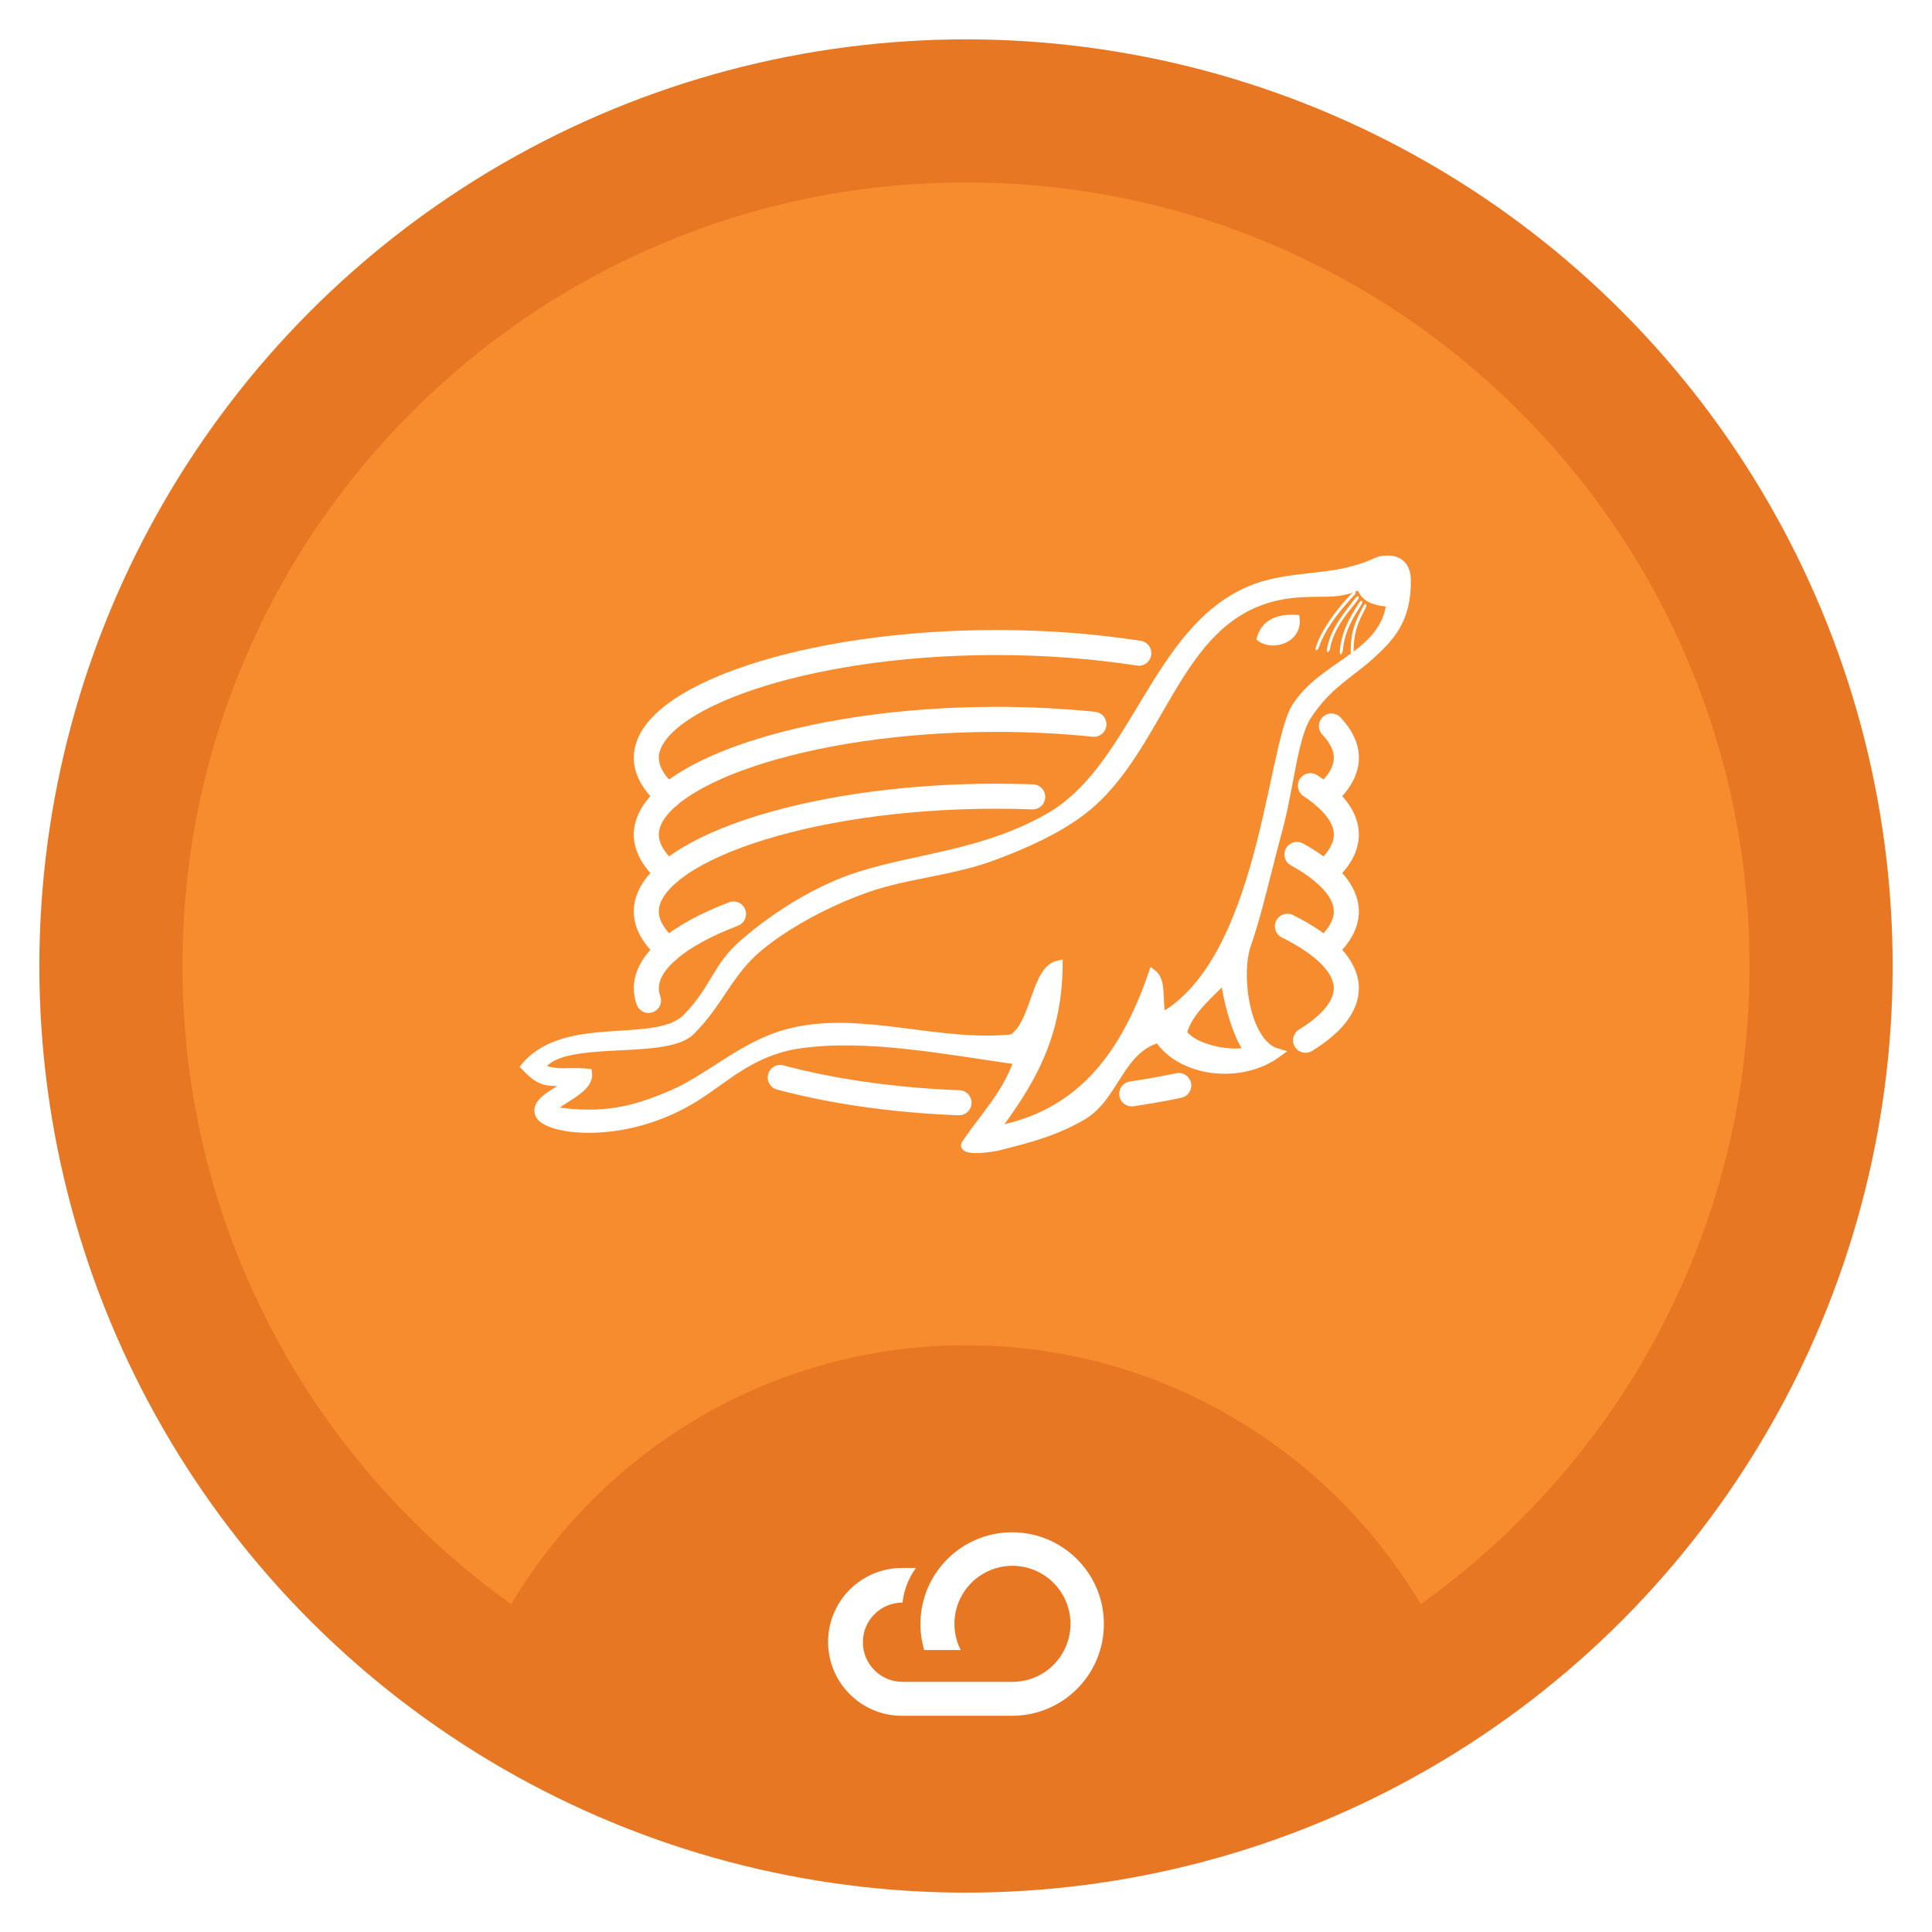
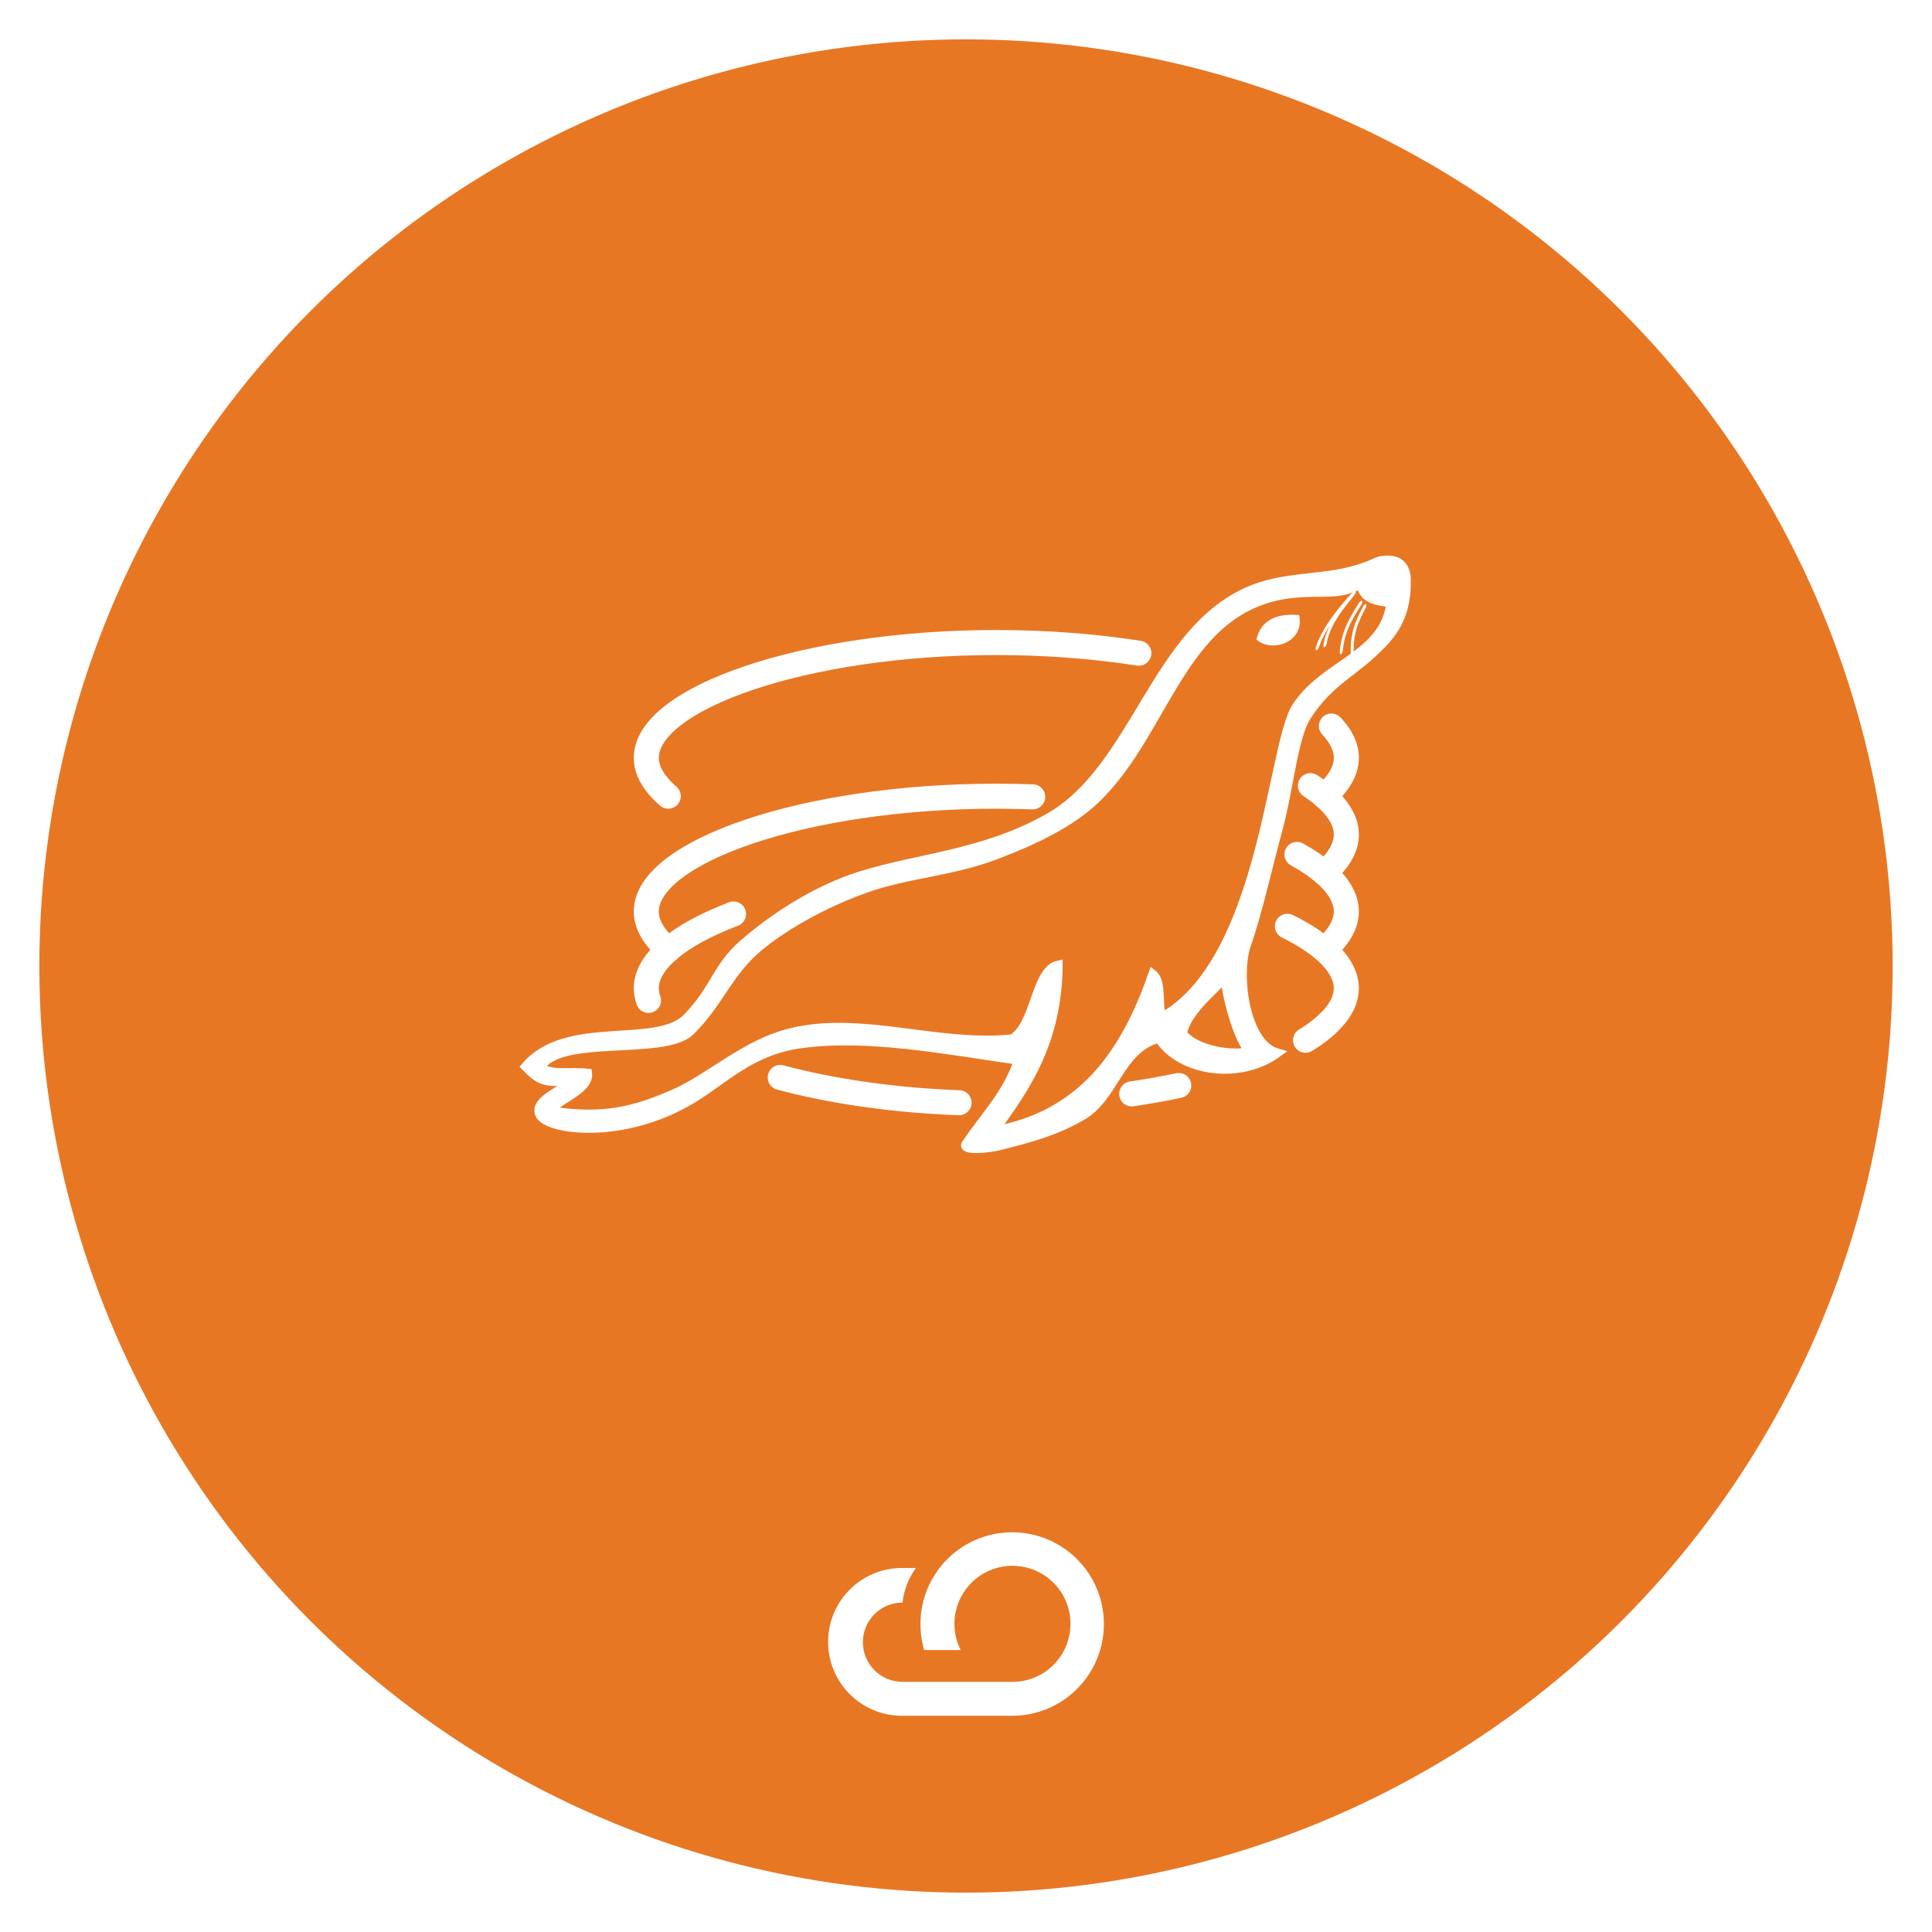
<svg xmlns="http://www.w3.org/2000/svg" id="Maria_DB" width="1080" height="1080" viewBox="0 0 1080 1080">
  <defs>
    <filter id="drop-shadow-13" x="266" y="286" width="547" height="383" filterUnits="userSpaceOnUse">
      <feOffset dx="0" dy="0" />
      <feGaussianBlur result="blur" stdDeviation="8" />
      <feFlood flood-color="#000" flood-opacity=".5" />
      <feComposite in2="blur" operator="in" />
      <feComposite in="SourceGraphic" />
    </filter>
  </defs>
  <g>
    <circle cx="540" cy="540" r="518" fill="#e87724" />
-     <path d="M978,540c0,59.17-11.57,116.52-34.39,170.46-22.05,52.15-53.65,99-93.9,139.25-17.32,17.32-35.85,33.03-55.5,47.05-51.5-86.67-146.07-144.76-254.21-144.76s-202.71,58.09-254.21,144.76c-19.65-14.02-38.18-29.73-55.5-47.05-40.25-40.25-71.85-87.1-93.9-139.25-22.82-53.94-34.39-111.29-34.39-170.46s11.57-116.52,34.39-170.46c22.05-52.15,53.65-99,93.9-139.25s87.1-71.85,139.25-93.9c53.94-22.82,111.29-34.39,170.46-34.39s116.52,11.57,170.46,34.39c52.15,22.05,99,53.65,139.25,93.9s71.85,87.1,93.9,139.25c22.82,53.94,34.39,111.29,34.39,170.46Z" fill="#f68c2d" />
    <path d="M565.97,959.14h-62.01c-22.83-.14-41.21-18.78-41.04-41.6.14-22.81,18.77-41.17,41.59-41.03h7.5c-4.14,5.67-6.73,12.35-7.5,19.34h-.01c-12.25,0-22.15,9.93-22.15,22.17s9.93,22.15,22.16,22.15h61.48c5.09,0,10.11-1.2,14.65-3.49,15.97-8.12,22.37-27.64,14.26-43.62-8.11-15.97-27.63-22.36-43.59-14.26-15.99,8.11-22.37,27.63-14.26,43.59h-20.42c-1.39-4.72-2.11-9.62-2.1-14.54,0-28.27,22.85-51.19,51.1-51.29,28.33-.09,51.38,22.8,51.45,51.13.1,28.3-22.79,51.36-51.12,51.44" fill="#fff" />
  </g>
  <g filter="url(#drop-shadow-13)">
    <path d="M740.34,445.06c7.94-6.85,12.28-14.12,12.28-21.47,0-6.03-2.92-12-8.35-17.74" fill="none" stroke="#fff" stroke-linecap="round" stroke-linejoin="round" stroke-width="14" />
    <path d="M636.62,365.14c-24.36-3.79-51.33-5.96-79.67-5.96-107.79,0-195.66,31.32-195.66,64.41,0,7.35,4.34,14.62,12.28,21.47" fill="none" stroke="#fff" stroke-linecap="round" stroke-linejoin="round" stroke-width="14" />
    <path d="M740.34,488.01c7.94-6.85,12.28-14.12,12.28-21.47,0-9.49-7.23-18.84-20.1-27.34" fill="none" stroke="#fff" stroke-linecap="round" stroke-linejoin="round" stroke-width="14" />
-     <path d="M611.51,404.87c-17.33-1.77-35.64-2.74-54.56-2.74-107.79,0-195.66,31.32-195.66,64.41,0,7.35,4.34,14.62,12.28,21.48" fill="none" stroke="#fff" stroke-linecap="round" stroke-linejoin="round" stroke-width="14" />
    <path d="M740.59,530.74c7.77-6.79,12.02-13.98,12.02-21.25,0-11.2-10.08-22.21-27.6-31.86" fill="none" stroke="#fff" stroke-linecap="round" stroke-linejoin="round" stroke-width="14" />
    <path d="M410.05,510.93c-15.63,5.96-28.11,12.78-36.52,20.06" fill="none" stroke="#fff" stroke-linecap="round" stroke-linejoin="round" stroke-width="14" />
    <path d="M729.8,581.51c14.56-8.96,22.81-18.93,22.81-29.07,0-12.3-12.14-24.35-32.94-34.65" fill="none" stroke="#fff" stroke-linecap="round" stroke-linejoin="round" stroke-width="14" />
    <path d="M632.64,611.48c9.13-1.34,17.92-2.91,26.29-4.68" fill="none" stroke="#fff" stroke-linecap="round" stroke-linejoin="round" stroke-width="14" />
    <path d="M436.15,602.3c28.15,7.56,62.5,12.73,99.96,14.14" fill="none" stroke="#fff" stroke-linecap="round" stroke-linejoin="round" stroke-width="14" />
    <path d="M373.53,530.99c-7.91,6.85-12.24,14.1-12.24,21.44,0,2.28.42,4.55,1.23,6.81" fill="none" stroke="#fff" stroke-linecap="round" stroke-linejoin="round" stroke-width="14" />
    <path d="M777.52,336.91c-1.82,15.77-12.27,24.41-24.01,32.68-10.32,7.29-21.63,14.31-28.9,25.68-7.45,11.66-12.17,51.56-23.71,90.95-9.98,34.04-25.06,67.7-51.37,82.44-2.75-6.96.35-19.81-5.11-24.04-3.53,10.16-7.54,19.85-12.22,28.85-15.43,29.68-38.3,51.91-76.5,58.71,18.12-24.69,35.46-50.17,35.83-92.71-12.76,2.78-12.49,33.1-25.59,41.21-8.41.92-16.93.9-25.5.38-35.18-2.11-71.28-12.76-104.18-2.13-22.41,7.24-40.74,24.32-59.72,32.59-22.31,9.73-39.2,13.73-66.98,9.73-3.53-4.77,20.33-10.94,18.91-21.33-10.88-1.2-17.19,1.45-26.64-2.87,1.05-1.94,2.57-3.55,4.51-4.89,17.32-12.06,66.52-2.85,79.68-15.85,8.13-8.03,13.47-16.42,18.98-24.58,5.35-7.92,10.89-15.62,19.32-22.57,3.25-2.66,6.62-5.19,10.08-7.57,14.37-9.89,32.15-18.86,49.64-25.04,23.83-8.43,47.97-9.12,73.36-18.89,15.7-6.03,32.76-13.48,46.67-23.92,3.27-2.44,6.39-5.1,9.31-7.95,39.72-38.95,47.58-107.66,109.54-114.06,7.49-.77,13.63-.52,19.22-.69,6.43-.19,12.12-.95,18.32-4.46,1.83,6.28,4.7,9.16,17.07,10.32M661.01,577.46c2.69-12.18,16.73-23.31,23.92-30.95.74,11.91,7.61,35.54,13.67,41.27-11.88,2.91-32.34-1.89-37.59-10.32M786.18,324.27c-.1-7.33-3.87-11.41-10.79-11.19-7.61.25-5.2,2.45-21.66,6.52-16.6,4.11-36.88,2.85-54.77,10.41-53.36,22.51-64.08,99.5-112.6,127.07-36.28,20.62-72.88,22.26-105.77,32.64-21.63,6.81-45.28,20.81-64.86,37.8-15.21,13.19-15.6,24.77-31.49,41.32-17,17.69-67.54.31-90.45,27.38,7.38,7.51,10.61,9.62,25.16,7.67-3.02,5.74-20.75,10.57-17.28,19.02,3.65,8.88,46.56,14.92,85.56-8.78,18.17-11.04,32.64-26.95,60.93-30.73,36.6-4.92,78.79,3.15,121.17,9.3-6.3,18.85-18.91,31.38-29.02,46.4-3.13,3.39,6.28,3.77,17.03,1.71,19.32-4.8,33.24-8.68,47.83-17.22,17.92-10.48,20.64-37.38,42.62-43.21,12.24,18.94,45.56,23.41,66.22,8.26-18.14-5.17-23.15-44.01-17.03-61.12,5.79-16.22,11.53-42.13,17.37-63.55,6.28-23,8.59-51.99,16.17-63.71,11.43-17.62,24.04-23.68,34.99-33.61,10.95-9.95,20.98-19.62,20.65-42.37" fill="#fff" stroke="#fff" stroke-miterlimit="10" stroke-width="5" />
    <path d="M763.47,339.71c-2.32,4.92-6.78,11.26-6.78,23.8-.03,2.16-1.63,3.62-1.66.31.12-12.25,3.34-17.55,6.77-24.51,1.58-2.84,2.54-1.67,1.67.4M702.33,357.53c8.77,7.66,27.17,1.51,23.89-13.73-13.63-1.14-21.52,3.52-23.89,13.73" fill="#fff" />
-     <path d="M757.07,332.65c-3.73,3.96-15.89,17.09-19.72,29.02-.68,2.03-2.66,2.94-1.67-.22,3.87-11.62,14.52-24.14,19.91-29.68,2.38-2.23,2.93-.81,1.48.89M758.98,335.4c-3.13,4.45-13.33,14.74-15.46,27.08-.38,2.11-2.22,3.3-1.69.01,2.22-12.05,11-21.51,15.57-27.78,2.04-2.54,2.78-1.21,1.58.68M761.12,337.86c-2.75,4.7-9.37,13.26-10.48,25.75-.19,2.14-1.92,3.47-1.67.16,1.2-12.2,6.49-19.82,10.51-26.46,1.83-2.69,2.69-1.43,1.64.55" fill="#fff" />
+     <path d="M757.07,332.65c-3.73,3.96-15.89,17.09-19.72,29.02-.68,2.03-2.66,2.94-1.67-.22,3.87-11.62,14.52-24.14,19.91-29.68,2.38-2.23,2.93-.81,1.48.89c-3.13,4.45-13.33,14.74-15.46,27.08-.38,2.11-2.22,3.3-1.69.01,2.22-12.05,11-21.51,15.57-27.78,2.04-2.54,2.78-1.21,1.58.68M761.12,337.86c-2.75,4.7-9.37,13.26-10.48,25.75-.19,2.14-1.92,3.47-1.67.16,1.2-12.2,6.49-19.82,10.51-26.46,1.83-2.69,2.69-1.43,1.64.55" fill="#fff" />
    <path d="M577.3,445.45c-6.69-.25-13.48-.37-20.36-.37-107.79,0-195.66,31.32-195.66,64.41,0,7.35,4.34,14.62,12.27,21.47" fill="none" stroke="#fff" stroke-linecap="round" stroke-linejoin="round" stroke-width="14" />
  </g>
</svg>